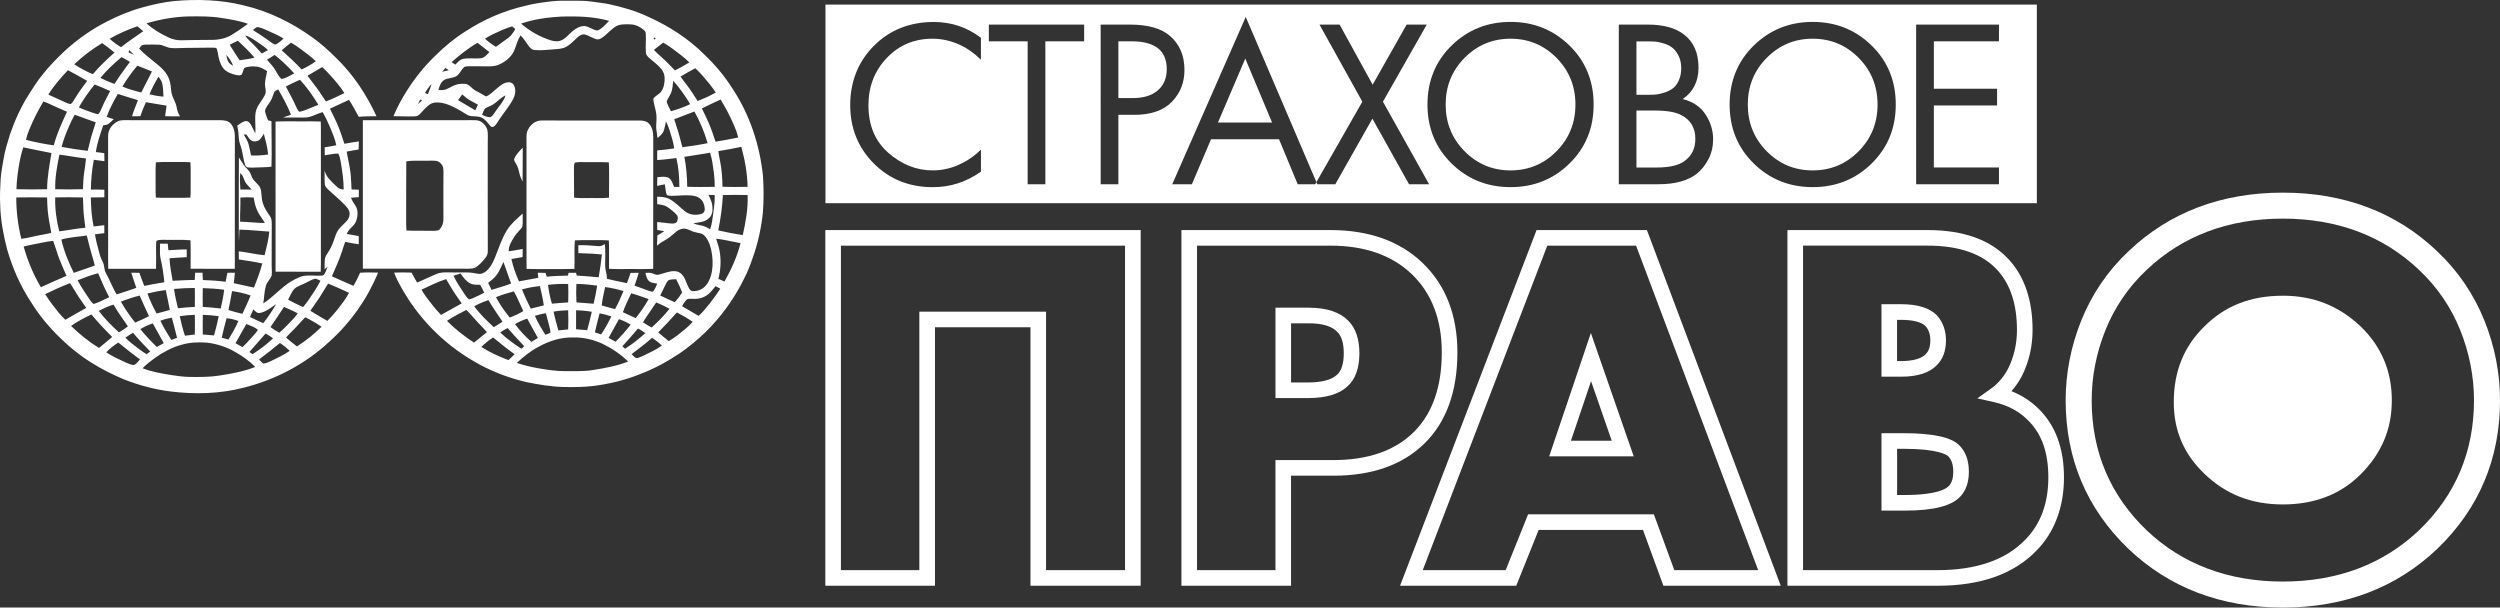
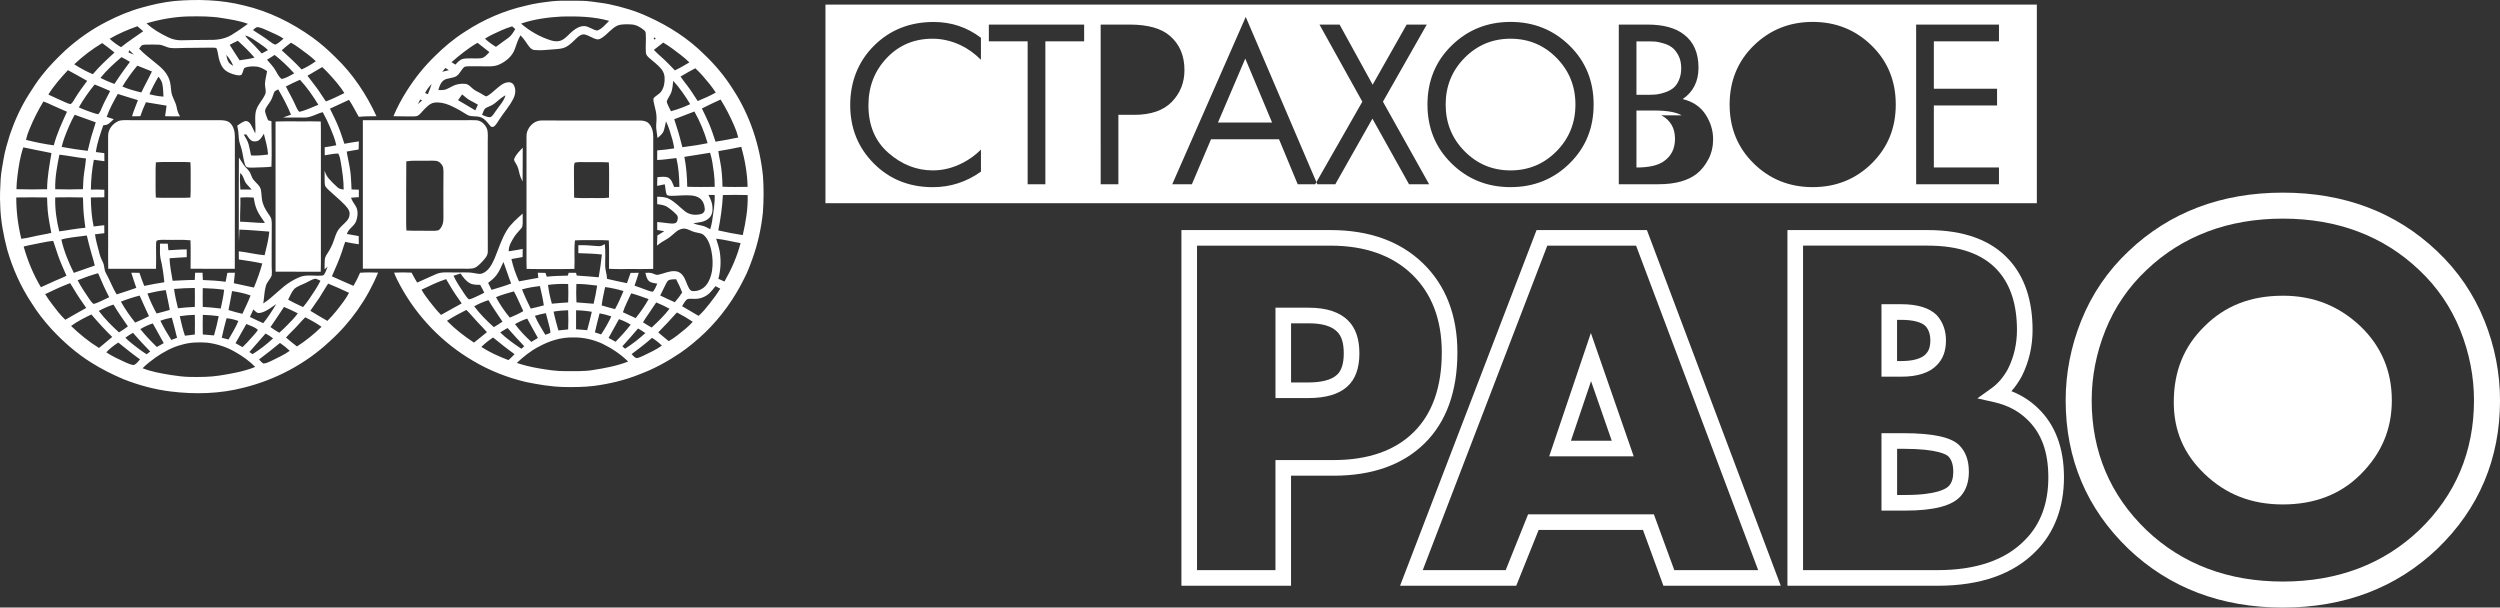
<svg xmlns="http://www.w3.org/2000/svg" id="_Слой_2" data-name="Слой 2" viewBox="0 0 961.01 233.55">
  <rect x="0" y="0" width="961.01" height="233.55" fill="#333333" stroke="none" />
  <defs>
    <style> .cls-1 { fill: #fff; } </style>
  </defs>
  <g id="_Слой_1-2" data-name="Слой 1">
    <g>
      <path class="cls-1" d="M67.04,.39c8.9-.77,17.97-.5,26.66,1.69,9.57,2.22,18.55,6.65,26.5,12.38,3.16,2.29,6.09,4.89,8.84,7.64,6.67,6.39,11.82,14.22,15.68,22.57-2.27,.06-4.55-.02-6.8,.24-1.28-2.17-2.34-4.46-3.77-6.53-2.46,1.08-4.85,2.33-7.32,3.39,1.1,2.3,2.3,4.56,3.25,6.93,.88,2.15,1.57,4.37,2.3,6.57,1.85-.33,3.7-.67,5.57-.92-.01,1.04-.04,2.08-.09,3.11-1.53,.24-3.06,.52-4.59,.8,.41,2.55,1.07,5.05,1.4,7.62,.32,2.3,.32,4.63,.47,6.95,.93,0,1.86,.07,2.8,.09,0,.96,0,1.91,0,2.87-1.01,.04-2.01,.13-3.02,.21,.41,1.08,1.03,2.07,1.68,3.02,1.19,1.71,.97,4.01,.33,5.89-.67,2.04-3,2.94-3.58,5.03,1.51,.3,3.03,.56,4.55,.81,.01,1.05,.02,2.1,.02,3.15-1.76-.23-3.49-.57-5.23-.93-.44,1.2-.82,2.41-1.2,3.62-1.07,3.3-2.54,6.44-3.91,9.62,2.76,1.25,5.52,2.49,8.3,3.67,.96-1.61,1.78-3.3,2.53-5.03,2.31-.17,4.62-.16,6.93-.05-4.12,10.05-10.53,19.17-18.61,26.42-9.2,8.62-20.69,14.71-32.9,17.76-9.22,2.42-18.92,2.67-28.34,1.49-6.19-.77-12.24-2.43-18.04-4.71-4.28-1.83-8.47-3.91-12.41-6.41-5.64-3.52-10.66-7.94-15.18-12.79-2.89-3.16-5.54-6.55-7.79-10.19-4.14-6.26-7.22-13.19-9.3-20.4C1.31,90.39,.23,84.66,.08,78.86c-.18-3.33-.02-6.67,.17-10,.17-2.57,.67-5.11,1.1-7.65,.53-3.2,1.48-6.3,2.43-9.39,1.86-5.44,4.25-10.72,7.34-15.58,1.6-2.5,3.18-5.01,5.04-7.32,2.7-3.46,5.79-6.58,8.98-9.58,4.82-4.37,10.2-8.15,16.02-11.09,4.32-2.21,8.82-4.1,13.52-5.37,4.05-1.14,8.18-2.06,12.37-2.49h0Zm-10.73,8.56c2.42,2.29,5.36,3.96,8.35,5.39,1.54,.76,3.25,1.17,4.97,1.14,3.73-.04,7.46-.19,11.19-.15,3.17,.07,6.49-.57,9.08-2.48,1.87-1.12,3.62-2.41,5.39-3.68-3.28-1.24-6.77-1.71-10.21-2.28-4.03-.66-8.13-.62-12.2-.59-5.61,.1-11.18,1.09-16.56,2.66h0Zm-14.17,5.95c1.35,1.23,2.82,2.32,4.4,3.23,2.72-2.21,5.68-4.08,8.51-6.12-.73-.65-1.48-1.29-2.23-1.92-3.68,1.31-7.31,2.85-10.68,4.82h0Zm55.08-3.35c2.12,1.39,4.31,2.69,6.32,4.24,.72,.51,1.41,1.12,2.28,1.37,1.24-.49,2.18-1.48,3.18-2.32-1.85-1.25-3.94-2.06-5.95-2.99-1.21-.53-2.41-1.14-3.71-1.39-.88-.24-1.48,.63-2.1,1.09h0Zm-2.98,2.1c1,1.6,2.56,2.7,3.81,4.09,.86,.93,1.71,1.89,2.57,2.82,.81-.42,1.61-.86,2.41-1.3-1.02-.98-2.15-1.83-3.33-2.6-1.76-1.11-3.38-2.55-5.46-3.02h0Zm-5.94,3.59c1.2,2.02,2.55,3.95,3.81,5.93,1.91-.31,3.85-.51,5.73-1.02-1.98-2.3-4.16-4.44-6.42-6.48-1.06,.49-2.1,1-3.12,1.57h0Zm23.54-.83c-1.22,.92-2.42,1.88-3.54,2.92,2.63,2.37,5.23,4.78,7.65,7.37,1.91-.88,3.77-1.9,5.45-3.18-2.01-1.95-4.33-3.54-6.57-5.21-.95-.71-1.96-1.33-2.99-1.91h0ZM28.53,24.71c2.28,1.46,4.66,2.79,7.17,3.81,2.52-3.03,5.42-5.68,8.32-8.33-1.54-1.26-3.13-2.46-4.74-3.63-3.85,2.32-7.48,5.06-10.74,8.15h0Zm25.97-7.28c-.39,.38-.7,.84-1.02,1.28,2.01,2.14,4.4,3.87,6.64,5.75,2.03,1.6,3.99,3.48,4.9,5.97,.61,1.53,.61,3.19,.83,4.8,.27,2.15,1.71,3.92,2.07,6.05,.21,1.22,.6,2.41,1.29,3.45-1.91,0-3.82,.02-5.74-.07,.19-1.35,.39-2.7,.56-4.05-2.64-.44-5.29-.88-7.93-1.31-.84,1.74-1.53,3.55-2.16,5.37-1.06,.03-2.13,.04-3.19,.03,.61-2.12,1.53-4.13,2.27-6.2-2.6-.73-5.16-1.61-7.74-2.39-1.61,2.85-3.2,5.74-4.28,8.83,.9,.29,1.81,.58,2.72,.87-.67,.62-1.3,1.29-2.04,1.82-.58,.41-1.32,.43-1.99,.55-1.13,3.36-2.37,6.73-2.84,10.27,1.08,.14,2.17,.28,3.25,.42,0,1.03,.01,2.06,.03,3.1-1.35-.21-2.7-.39-4.06-.55-.73,3.78-1.08,7.62-1.14,11.46,1.73-.04,3.46-.02,5.18,.06,0,.97,0,1.93,0,2.9-1.73,0-3.47,.02-5.2,.06,.06,3.74,.3,7.49,1.08,11.16,1.36-.17,2.73-.33,4.09-.49,0,1.02,.02,2.04,.02,3.07-1.2,.13-2.4,.27-3.59,.43,.37,2.62,1.15,5.15,1.81,7.69,.28,1.1,.78,2.13,1.27,3.16,.62,1.25,.39,2.75,1.08,3.97,1.53,2.69,2.53,5.65,4.19,8.28,2.53-.77,5.04-1.64,7.54-2.51-.62-1.95-1.37-3.86-1.93-5.83,1.05,0,2.09,.02,3.13,.05,.56,1.7,1.18,3.38,1.86,5.03,2.57-.5,5.13-1.05,7.72-1.41-.32-3.09-.73-6.19-1.49-9.21-.38-1.85-.09-3.74-.2-5.61,1,0,2,0,3,0,.07,.84,.15,1.68,.23,2.52,2.35-.11,4.7-.33,7.06-.32,0,1,0,1.99,0,2.98-2.2,.14-4.41,.22-6.61,.42,.11,2.92,.69,5.79,1.19,8.66,2.84-.11,5.67-.33,8.51-.32,.02-.93,.1-1.86,.13-2.78,.95,0,1.9,0,2.85,0,.03,.93,.11,1.86,.13,2.8,2.93,.12,5.85,.28,8.75,.68,.24-1.15,.46-2.31,.68-3.46,.96-.01,1.93-.01,2.89-.02-.13,1.34-.28,2.69-.42,4.03,2.58,.52,5.14,1.15,7.73,1.67,1.24-3.02,2.37-6.1,3.21-9.25-2.97-.69-6-1.08-9.01-1.55,0-1.04-.01-2.09-.02-3.13,3.33,.37,6.59,1.21,9.92,1.5,.74-3,1.52-6,1.82-9.08-3.83-.27-7.66-.66-11.5-.76-.04,1.5-.09,3-.16,4.51-.14-3.46-.04-6.91-.07-10.37,.03-7.29-.06-14.59,.04-21.88,.63,.94,1.19,1.92,1.85,2.85,.56,.8,1.3,1.45,1.91,2.2,.91,1.07,1.01,2.6,1.95,3.65,.96,1.17,2.35,2.12,2.72,3.67,.36,1.71,.2,3.52,.77,5.2,.53,1.83,1.65,3.39,2.71,4.95,.67,.92,.73,2.08,.72,3.18-.06,5.11-.01,10.22-.04,15.33-.04,1.46,.2,2.93,0,4.37-.54,1.44-1.84,2.49-2.24,4.01-.61,2.18-.61,4.48-.99,6.7,3.86-2.44,6.77-6.12,10.7-8.46,1.86-1.08,3.84-2.17,6.04-2.25,1.78-.11,3.56,.12,5.33,.04,.46-.06,1.07,.02,1.33-.47,.62-.91,.95-1.98,1.33-3-.39,.34-.77,.69-1.15,1.04,.01-1.25-.05-2.51,.07-3.76,.08-1.12,.8-2.02,1.36-2.94,.88-1.35,1.57-2.83,2.09-4.35,.51-1.42,.89-2.92,1.77-4.16,.95-1.38,2.38-2.34,3.43-3.64,.74-.91,1.09-2.17,.8-3.33-.29-.98-.98-1.75-1.65-2.49-2.07-2.17-4.42-4.03-6.58-6.1-.53-.54-1.15-1.12-1.21-1.92-.16-1.75,0-3.51-.13-5.25,.43,1.15,.94,2.29,1.79,3.2,1.03,1.13,2.1,2.22,3.25,3.23,.63,.6,1.52,.7,2.34,.85,.02-3.46-.51-6.9-1.07-10.3-.24-1.21-.36-2.51-1.03-3.57-1.75,0-3.45,.45-5.18,.68,0-1.03-.01-2.06-.01-3.09,1.49-.2,2.98-.45,4.45-.77-.46-2.38-1.46-4.59-2.35-6.82-.83-2.02-1.81-3.99-2.86-5.9-2.45,.62-4.66,2.19-7.26,2.08-2.67-.02-5.34-.03-8.01-.03,1.03-.36,2.06-.72,3.08-1.08-1.36-3.38-3.09-6.59-4.92-9.73-.48,.26-1,.47-1.41,.85-.44,.82-.62,1.75-1,2.6-.58,1.39-1.65,2.5-2.35,3.82-.23,.42-.37,.9-.26,1.38,.23,1.13,.72,2.17,1.13,3.24,.43,.12,.86,.23,1.29,.35-.02,5.83,.21,11.66,0,17.49-2.24,.25-4.5,.23-6.74,.33-.84,.02-1.69,.08-2.51-.12-.62-.14-.82-.82-1.01-1.34-.56-1.84-.72-3.76-1.22-5.61-.34-1.37-.97-2.67-1.05-4.1-.09-1.66-.24-3.31-.63-4.93,.95-.64,1.86-1.41,2.99-1.74,.89-.22,1.71,.43,2.15,1.15,.7,1.13,1.16,2.38,1.8,3.54,.27-2.75-.32-5.54,.18-8.27,.51-2.57,2.61-4.38,3.62-6.73,.56-1.27-.1-2.63-.07-3.94,.04-1.69,.57-3.32,.81-4.99-1.28-.84-2.67-1.63-4.23-1.76-1.51-.12-3.14-.09-4.53,.58-.45,.82-.54,1.81-1.08,2.59-.61,.37-1.37,.2-2.04,.09-1.85-.42-3.78-1.12-5-2.66-1.18-1.54-1.66-3.48-1.97-5.36-.16-.81-.26-1.67-.69-2.4-.86-.14-1.73-.11-2.59-.1-4.03,.1-8.06,.02-12.08,.18-.99,.03-1.98,.06-2.95-.07-1.53-.2-2.85-1.17-4.4-1.25-1.48-.09-2.96-.03-4.44-.04-.72,.03-1.49-.02-2.17,.29h0Zm-4.8,1.85c-.1,.29-.21,.57-.31,.86,.69,.3,1.38,.6,2.07,.9-.58-.59-1.17-1.18-1.76-1.75h0Zm37.28,1.79c.19,.94,.34,1.93,.85,2.76,.43,.69,1.17,1.09,1.83,1.51-.62-1.58-1.54-3.03-2.69-4.27h0Zm15.65,1.89c1.09,1.33,2.38,2.52,3.23,4.04,.71,1.17,1.27,2.51,2.4,3.35,1.76-.32,3.29-1.32,4.84-2.14-2.29-2.57-4.82-4.94-7.51-7.09-1,.6-1.99,1.21-2.96,1.84h0Zm-55.93-1c-2.88,2.47-5.72,5.02-8.1,7.99,1.74,.89,3.55,1.64,5.38,2.32,.75-1.11,1.5-2.23,2.24-3.35,1.17-1.76,2.52-3.4,3.73-5.13-1.05-.66-2.14-1.28-3.26-1.83h0Zm.35,11.31c2.34,1.01,4.81,1.68,7.29,2.27,1.28-2.73,2.78-5.35,4.06-8.07-1.87-.74-3.74-1.49-5.62-2.24-2.1,2.53-4.03,5.23-5.74,8.04h0Zm71.14-4.16c1.12,1.53,2.32,3,3.45,4.52,1.3,1.73,2.37,3.61,3.64,5.36,2.45-.89,4.76-2.08,7.1-3.21-1.65-2.67-3.75-5.01-5.85-7.32-.85-.93-1.74-1.82-2.66-2.68-1.9,1.1-3.8,2.19-5.68,3.33h0Zm-92.08-2.14c-2.73,2.93-5.41,5.96-7.52,9.38,1.98,.95,4.01,1.82,6,2.75,.84,.37,1.68,.77,2.58,.93,.76-.58,1.19-1.46,1.69-2.26,1.38-2.34,3.06-4.49,4.65-6.69-2.45-1.41-4.91-2.78-7.4-4.11h0Zm34.81,2.51c-1.33,2.15-2.46,4.42-3.47,6.73,1.76,.5,3.56,.8,5.39,.93-.1-1.66-.09-3.33-.45-4.96-.21-1.03-.85-1.89-1.46-2.7h0Zm48.97,3.75c1.19,2.43,2.62,4.75,3.69,7.24,.41,.87,.76,1.81,1.46,2.51,2.56-.54,4.91-1.77,7.34-2.71-2.08-3.39-4.35-6.7-7.07-9.61-1.83,.81-3.64,1.66-5.42,2.58h0ZM30.29,41.26c1.66,.8,3.41,1.39,5.15,2.01,.77,.26,1.54,.53,2.35,.62,.68-.72,1.01-1.69,1.41-2.57,.9-2.18,2.1-4.22,3.15-6.33-1.98-.86-3.95-1.74-5.96-2.51-2.27,2.75-4.32,5.7-6.09,8.79h0Zm-13.59-2.26c-2.08,3.42-3.89,7.01-5.4,10.72-.58,1.3-1.01,2.66-1.31,4.05,3.52,.89,7.08,1.61,10.68,2.1,1.18-4.5,3.16-8.71,5.08-12.92-1.91-.88-3.89-1.63-5.78-2.55-1.07-.52-2.16-.99-3.28-1.4h0Zm12.01,5.11c-.83,1.48-1.58,3.01-2.24,4.57-1.07,2.54-2.16,5.09-2.76,7.79,3.32,.61,6.65,1.13,10,1.52,.34-1.27,.65-2.56,.95-3.84,.58-2.42,1.48-4.74,2.14-7.13-2.7-.97-5.4-1.92-8.1-2.91h0Zm70.63,9.93c-.8,.39-1.81,.45-2.62,.07-.9-.61-1.43-1.6-2.05-2.46-.24,.02-.72,.07-.95,.09,.7,1.23,1.51,2.42,1.87,3.8,.37,1.39,.6,2.81,.91,4.21,2.19,.14,4.38-.06,6.55-.36-.17-2.72-.98-5.33-1.62-7.97-.62,.92-1.12,2.01-2.09,2.62h0Zm-90.38,2.6c-1.21,3.53-1.78,7.24-2.25,10.93-.23,1.71-.34,3.43-.39,5.16,3.93,.12,7.86,.1,11.79,.01,.02-4.69,.92-9.3,1.67-13.91-3.62-.65-7.21-1.49-10.82-2.19h0Zm13.87,2.81c-.87,4.37-1.74,8.81-1.6,13.29,3.55,.08,7.11,.11,10.66-.01,.09-2.12,.14-4.24,.46-6.35,.28-1.81,.54-3.62,.72-5.45-3.43-.38-6.82-1.08-10.24-1.48h0Zm69.52,7.06c-.22,2.11-.08,4.24,.05,6.35,1.45,0,2.9,0,4.35,0-.65-.7-1.33-1.38-1.94-2.11-1.13-1.24-1.08-3.18-2.46-4.24h0ZM6.25,75.89c0,5.36,.65,10.72,1.95,15.92,1.46-.19,2.89-.47,4.32-.81,2.38-.6,4.82-.89,7.2-1.48-.53-2.82-1.1-5.64-1.37-8.49-.16-1.71-.19-3.42-.25-5.13-3.95-.06-7.9-.06-11.85,0h0Zm14.98,0c-.14,4.4,.47,8.79,1.55,13.05,3.35-.42,6.65-1.13,10.03-1.38-.24-2.4-.67-4.79-.76-7.21-.06-1.48-.09-2.97-.16-4.45-3.55-.1-7.11-.07-10.66-.02h0Zm71.17,.04c.11,3.1-.18,6.2-.1,9.29,3.18,.07,6.35,.49,9.54,.49-1.06-1.74-2.4-3.33-3.16-5.24-.61-1.45-.91-3-1.17-4.53-1.7-.14-3.41-.13-5.11-.01h0ZM23.58,92.08c1.01,4.46,2.76,8.73,4.79,12.81,2.69-.93,5.37-1.87,8.06-2.81-.32-1.41-.72-2.8-1.15-4.19-.74-2.43-1.3-4.91-1.91-7.37-3.26,.51-6.6,.65-9.79,1.56h0Zm-7.29,1.17c-2.4,.53-4.82,.91-7.2,1.51,1.54,5.46,3.72,10.77,6.63,15.65,1.3-.55,2.59-1.14,3.86-1.75,1.96-.95,4.02-1.67,5.97-2.66-1.07-2.52-2.24-5-3.15-7.58-.7-1.93-1.25-3.91-1.96-5.84-1.39,.16-2.78,.37-4.15,.67h0Zm13.55,14.48c1.31,2.54,2.94,4.89,4.52,7.26,.49,.68,.95,1.43,1.69,1.86,2.07-.62,3.96-1.73,5.93-2.61-1.56-3.01-2.97-6.09-4.26-9.22-2.68,.74-5.31,1.67-7.89,2.71h0Zm87.88,.92c-1.55,.8-3.32,1.26-4.63,2.45-1.05,1.17-1.58,2.7-2.32,4.08,1.85,1.07,3.79,1.95,5.73,2.86,.8-.96,1.58-1.95,2.29-2.99,1.56-2.32,3.16-4.62,4.4-7.13-.66-.31-1.31-.68-2.03-.79-1.25,.23-2.3,1.02-3.44,1.52h0Zm-100.35,4.43c.85,1.4,1.8,2.74,2.79,4.04,1.55,2.01,3.07,4.07,4.95,5.8,2.65-1.58,5.37-3.02,8.04-4.56-.84-1.25-1.71-2.47-2.56-3.71-1.29-1.89-2.39-3.89-3.63-5.82-3.26,1.25-6.45,2.7-9.59,4.23h0Zm105.33,1.47c-1.09,1.67-2.32,3.25-3.4,4.92,2.17,1.32,4.33,2.64,6.55,3.88,2.28-2.28,4.3-4.81,6.2-7.41,.79-1.07,1.48-2.2,2.12-3.37-2.65-1.24-5.31-2.46-8.02-3.55-1.23,1.79-2.24,3.72-3.44,5.53h0Zm-55.79-3.49c.32,2.51,.89,4.97,1.5,7.43,2.15-.26,4.32-.41,6.48-.51,.04-2.43,.04-4.85,0-7.28-2.66,0-5.32,.14-7.97,.37h0Zm11.03-.32c-.05,2.41-.04,4.82,0,7.23,2.31,.11,4.61,.37,6.91,.63,.49-2.4,1.08-4.78,1.31-7.22-2.72-.37-5.46-.55-8.21-.63h0Zm-21.26,2.09c.94,2.66,2.18,5.2,3.51,7.68,1.7-.42,3.4-.88,5.08-1.38-.51-2.54-.97-5.08-1.55-7.61-2.38,.24-4.72,.76-7.05,1.3h0Zm32.53-.93c-.4,2.44-.93,4.85-1.38,7.28,1.76,.55,3.54,1.05,5.34,1.46,1.08-2.34,2.24-4.65,3.15-7.06-2.3-.83-4.7-1.33-7.11-1.68h0Zm-42.73,4.06c1.58,2.83,3.45,5.51,5.49,8.04,1.79-.76,3.56-1.58,5.3-2.46-1.2-2.64-2.44-5.26-3.59-7.92-2.45,.61-4.85,1.41-7.2,2.34h0Zm54.14,4.18c-.53,.13-1.11,.28-1.65,.11-.6-.32-1.08-.83-1.57-1.29-.46,.95-.91,1.9-1.33,2.87,1.69,.85,3.4,1.63,5.12,2.4,1.86-2.31,3.48-4.8,4.99-7.34-1.77,1.2-3.47,2.62-5.56,3.24h0Zm-62.65-.62c2.29,3,4.95,5.72,7.77,8.24,1.18-.7,2.34-1.46,3.43-2.3-1.91-2.75-3.84-5.5-5.55-8.38-1.96,.6-3.84,1.47-5.64,2.44h0Zm71.19-1.53c-1.68,2.61-3.43,5.18-5.19,7.74,1.08,.8,2.21,1.51,3.38,2.17,1.73-1.45,3.26-3.12,4.84-4.73,.83-.85,1.58-1.77,2.29-2.72-1.74-.9-3.51-1.73-5.32-2.47h0Zm-81.83,7.32c3.29,3.16,6.84,6.07,10.73,8.45,1.67-1.44,3.39-2.82,5.08-4.23-2.81-2.75-5.46-5.66-8.01-8.65-2.7,1.29-5.39,2.65-7.81,4.42h0Zm41.78-3.77c.54,2.53,1.15,5.06,1.98,7.51,1.27-.15,2.53-.31,3.8-.46,.06-2.52,.06-5.05,0-7.57-1.93,.06-3.86,.22-5.77,.52h0Zm8.85-.51c-.06,2.51-.05,5.03-.01,7.54,1.44,.14,2.88,.27,4.32,.37,.7-2.45,1.31-4.91,1.81-7.41-2.03-.28-4.07-.44-6.12-.5h0Zm-16.31,2.27c1.25,2.54,2.67,4.99,4.2,7.38,.74-.28,1.47-.55,2.21-.83-.61-2.6-1.31-5.16-2.01-7.74-1.5,.26-2.98,.65-4.4,1.19h0Zm53.19,1.34c-1.55,1.78-3.34,3.34-4.9,5.11,1.37,1.19,2.78,2.33,4.22,3.43,3.39-2.18,6.56-4.73,9.44-7.56-1.98-1.4-4.1-2.57-6.26-3.65-.86,.86-1.7,1.75-2.5,2.67h0Zm-27.75-2.3c-.65,2.49-1.33,4.97-1.85,7.49,.86,.23,1.73,.47,2.6,.68,1.32-2.34,2.78-4.62,3.8-7.12-1.46-.54-2.98-.93-4.54-1.05h0Zm-33.15,4.17c1.95,2.43,4.11,4.7,6.35,6.87,.9-.47,1.78-.97,2.66-1.48-1.4-2.53-2.8-5.06-4.22-7.58-1.67,.55-3.28,1.28-4.78,2.19h0Zm40.76-1.96c-1.41,2.45-2.76,4.93-4.17,7.37,.89,.53,1.79,1.03,2.7,1.52,1.12-1.06,2.18-2.19,3.2-3.36,.92-1.07,1.95-2.06,2.71-3.26-1.21-1.19-2.94-1.57-4.44-2.28h0Zm-46.51,5.26c.78,.78,1.59,1.54,2.47,2.22,1.86,1.44,3.7,2.92,5.71,4.15,.47-.34,.92-.7,1.38-1.06-1.38-1.52-2.88-2.93-4.22-4.49-.79-.91-1.6-1.81-2.42-2.7-1,.57-1.98,1.18-2.9,1.87h0Zm47.68,5.51c.41,.27,.82,.55,1.22,.82,2.8-1.78,5.47-3.79,7.88-6.08-.9-.7-1.87-1.32-2.88-1.86-2.03,2.41-4.17,4.72-6.22,7.11h0Zm-25.91-2.83c-3.67,.91-7.01,2.77-10.11,4.89-1.75,1.3-3.52,2.59-5.04,4.17,3.48,1.37,7.19,2,10.87,2.6,2.48,.39,4.98,.71,7.5,.75,3.7,.04,7.42,.05,11.09-.52,4.69-.73,9.43-1.56,13.85-3.33-2.26-2.31-4.93-4.18-7.74-5.77-3.29-1.92-6.99-3.1-10.77-3.56-3.23-.24-6.53-.15-9.66,.77h0Zm-29.11,2.94c2.29,1.53,4.8,2.67,7.29,3.82,1.05,.43,2.09,.97,3.23,1.08,1.08-.34,1.71-1.4,2.46-2.18-2.88-2.04-5.6-4.27-8.35-6.47-1.69,1.06-3.26,2.3-4.63,3.75h0Zm58.73,2.74c.52,.56,1,1.18,1.67,1.58,1.05-.04,2.01-.55,2.96-.98,2.44-1.21,4.95-2.32,7.18-3.91-1.16-1.12-2.43-2.12-3.76-3.03-2.65,2.16-5.3,4.32-8.05,6.34h0ZM212.65,.45c2.2-.22,4.42-.17,6.63-.17,2.72,.01,5.46-.07,8.17,.33,2.14,.33,4.31,.52,6.44,.95,5.27,1.11,10.48,2.61,15.36,4.92,7.91,3.56,15.33,8.32,21.48,14.46,4.16,3.94,7.86,8.38,10.92,13.22,6.6,10.01,10.45,21.71,11.65,33.61,.31,4.62,.3,9.26-.04,13.87-.61,5.97-1.9,11.87-3.92,17.52-.97,2.75-2,5.5-3.37,8.09-3.75,7.6-8.78,14.58-14.85,20.5-3.04,2.88-6.24,5.61-9.71,7.97-4.84,3.26-9.99,6.08-15.47,8.12-5.69,2.32-11.7,3.73-17.78,4.52-3.83,.45-7.69,.47-11.53,.4-4.86-.12-9.67-.95-14.43-1.91-7.15-1.69-14.07-4.4-20.38-8.17-11.6-6.77-21.29-16.74-27.75-28.51-.98-1.73-1.87-3.51-2.58-5.37,2.24-.12,4.48-.11,6.72,0,.67,1.29,1.4,2.56,2.14,3.82,2.48-1.03,4.88-2.25,7.36-3.28,2.14-.92,4.52-.58,6.79-.61,2.67,.08,5.37-.26,8.01,.3,.89,.16,1.83,.39,2.72,.14,2.52-.88,3.85-3.45,4.86-5.74,1.53-3.64,2.65-7.5,4.74-10.88,1.57-2.54,3.88-4.48,6.09-6.45,0,1.28,.04,2.55,0,3.83-.02,.62-.08,1.28-.49,1.78-.92,1.14-2.02,2.13-2.79,3.39-1.03,1.67-2.16,3.45-2.09,5.5,1.8-.25,3.59-.59,5.38-.91-.01,1.04-.03,2.08-.04,3.12-1.43,.27-2.87,.52-4.3,.76,.65,2.95,1.67,5.83,2.91,8.58,2.47-.45,4.95-.9,7.43-1.36-.07-.66-.13-1.31-.2-1.96,.98,.03,1.96,.04,2.94,.07,.17,.49,.34,.97,.52,1.46,2.69-.33,5.39-.31,8.1-.42,.1-.36,.19-.72,.3-1.07,.94,0,1.89,0,2.84,0,.09,.35,.19,.7,.29,1.06,2.82,.12,5.61,.44,8.42,.66,.51-2.91,.92-5.83,1.23-8.77-3.01-.34-6.03-.39-9.05-.51,0-1.02,0-2.04,0-3.06,2.54-.06,5.08,.13,7.61,.36,.94,.15,1.79-.31,2.57-.78,.32,2.76,.11,5.54,.13,8.31,0,1.71,.71,3.32,.71,5.04,2.55,.58,5.09,1.18,7.66,1.67,.48-1.31,.96-2.62,1.41-3.95,1.04-.03,2.09-.04,3.13-.04-.47,1.67-1.06,3.3-1.62,4.94,1.61,.59,3.24,1.14,4.85,1.77,.71,.26,1.45,.55,2.22,.55,.79-.88,1.2-2.02,1.67-3.09-1.05-.22-2.24-.23-3.12-.93-.94-.81-1.15-2.09-1.44-3.23,.84,0,1.72-.12,2.53,.16,.79,.21,1.55,.77,2.41,.58,2.11-.43,4.11-1.48,6.31-1.38,1.13,0,2.22,.55,2.94,1.42,1.26,1.48,1.61,3.46,2.55,5.12,.29,.5,.69,1.05,1.32,1.11,2.02,.21,4.09-.74,5.34-2.32,1.23-1.55,1.87-3.49,2.21-5.42,.39-2.6,.27-5.27-.27-7.84-.39-1.77-.93-3.57-2.05-5.02-.52-.65-1.12-1.31-1.95-1.53-1.05-.31-2.16-.39-3.18-.79-.93-.34-1.81-.88-2.8-1.05-1.23-.17-2.47,.3-3.43,1.07-1.26,1-2.37,2.18-3.78,2.98-1.29,.73-2.56,1.49-3.69,2.46,.04-1.3,.06-2.6,.13-3.9,.9-.52,1.79-1.07,2.66-1.65-.9-.17-1.8-.34-2.71-.47-.01-1.02-.02-2.04-.01-3.05,1.86,.11,3.69,.46,5.54,.58,.69,.01,1.58,.01,2.01-.65,.42-.83,.65-2.01-.09-2.74-1.04-1.14-2.27-2.11-3.54-2.97-1.15-.78-2.57-.91-3.91-1.09-.02-.96-.02-1.91-.02-2.87,1.52,.06,3.12,.08,4.51,.79,2.33,1.17,4.09,3.16,6.11,4.77,1.66,1.36,3.97,1.66,6.01,1.15,1.08-.16,1.85-1.13,1.65-2.23-.07-1.45-.7-2.93-1.86-3.84-.94-.73-2.15-1.01-3.31-1.12-2.52-.21-5.05,.13-7.57,.15-.63-.03-1.34,0-1.86-.42-.51-1.28-.45-2.69-.76-4.02-.98,.19-1.96,.39-2.93,.61,.01-1.12,.04-2.23,.08-3.35,1.42-.08,2.95-.42,4.28,.22,1.25,.75,1.63,2.27,2.16,3.52,.67,0,1.35,.01,2.03,.02-.02-3.72-.29-7.48-1.15-11.11-2.46,.24-4.9,.69-7.38,.75,0-1.23,0-2.46,.01-3.69,2.19-.15,4.37-.45,6.54-.78-.18-1.16-.4-2.31-.72-3.44-.7-2.35-1.34-4.74-2.44-6.94-.3,1.21-.47,2.45-.88,3.63-.43,1.18-1.45,1.98-2.38,2.77-.15-1.13-.33-2.25-.46-3.38-.19-1.46,.12-2.92,.08-4.37,0-1.66-.4-3.29-.82-4.88-.2-.85-.46-1.74-.34-2.62,.83-1.05,2.19-1.55,2.97-2.65,1.04-1.48,1.35-3.36,1.3-5.15-.02-1.25-.45-2.47-1.24-3.44-1.37-1.69-3.17-2.95-4.78-4.38-.57-.51-1.15-1.13-1.18-1.95-.21-2.44,.14-4.89-.06-7.33-.02-.49-.2-.96-.6-1.26-1.42-1.21-3.15-2.19-5.06-2.26-1.73-.06-3.54-.17-5.18,.43-2.32,1.07-3.81,3.29-5.92,4.67-.61,.39-1.32,.82-2.07,.62-1.62-.37-2.98-1.47-4.6-1.84-1.09-.24-2.07,.46-2.85,1.13-1.39,1.27-2.64,2.74-4.34,3.62-1.46,.81-3.16,.81-4.77,.95-2.45,.17-4.92,.52-7.37,.26-1.11-.08-1.86-1.01-2.46-1.85-.89-1.32-1.78-2.65-2.92-3.79-1.02,1.66-1.54,3.53-2.21,5.34-.93,2.57-3.12,4.47-5.51,5.66-1.24,.64-2.62,.92-4.01,.92-2.57,.02-5.13-.04-7.7-.04-.72,.03-1.48-.01-2.16,.27-1.23,1.04-1.74,2.75-3.16,3.6-1.4,.76-3.11,.62-4.52,1.36-1.37,.84-1.91,2.47-2.31,3.94,1-.02,2.05,.08,3.01-.3,.88-.34,1.68-.86,2.53-1.27,1.49-.74,3.21-1,4.86-.82,1.23,.13,2.01,1.18,2.9,1.9,.93,.82,2.13,1.22,3.18,1.86,.63,.35,1.21,.8,1.89,1.06,1.46-.56,2.54-1.78,3.74-2.75,1.34-1.11,2.71-2.44,4.52-2.67,.88-.14,1.88,.17,2.33,.99,.95,1.58,.69,3.6-.09,5.19-1.46,3.01-3.78,5.47-5.55,8.28-.56,.82-1.03,1.73-1.78,2.4-.43,.39-1.21,.44-1.55-.08-.94-1.04-1.72-2.29-2.97-2.99-1.35-.87-3.02-.6-4.52-.82-.9-.1-1.67-.61-2.41-1.07-1.83-1.18-3.75-2.22-5.75-3.09-1.86-.78-3.92-1.28-5.94-.99-1.67,.29-2.87,1.61-4,2.76-.78,.78-1.42,1.76-2.39,2.31-.8,.27-1.66,.21-2.5,.22-2.26-.04-4.51,0-6.77-.09,1.39-3.36,3.13-6.56,5.06-9.64,3.07-4.85,6.65-9.38,10.78-13.37,3.56-3.56,7.45-6.81,11.71-9.5,7.09-4.65,14.99-8.09,23.27-9.95,3.46-.93,7.02-1.36,10.58-1.76h0Zm-12.33,8.64c3.31,2.86,7.19,5.08,11.36,6.4,1.44,.48,3.1,.6,4.48-.16,1.54-.85,2.62-2.28,3.97-3.38,1.25-1.05,2.78-1.94,4.46-1.93,1.81,.09,3.21,1.49,4.98,1.72,1.91-.65,3.17-2.37,4.58-3.72-5.87-1.67-12.05-1.8-18.12-1.67-5.32,.29-10.66,.98-15.72,2.72h0Zm-7.99,2.76c-2.01,.91-4.06,1.8-5.91,3.02,1.3,1.19,2.71,2.25,4.23,3.14,1.54-1.18,3.13-2.28,4.7-3.42,1.22-.86,1.98-2.17,2.72-3.42-.4-.36-.8-.7-1.21-1.04-1.54,.49-3.07,1.04-4.54,1.71h0Zm59.11,2.68c-.37,.24,.06,.83,.4,.55,.37-.24-.06-.83-.4-.55h0Zm-77.87,9.36c.49,.32,.98,.63,1.47,.95,.88-.87,1.71-1.97,3-2.21,2.23-.44,4.52,0,6.77-.23,1.44-.16,2.37-1.41,3.32-2.37-1.52-1.2-3.06-2.37-4.58-3.58-3.6,2.08-6.85,4.73-9.98,7.44h0Zm77.78-4.7c.9,.94,1.85,1.82,2.83,2.68,1.85,1.62,3.53,3.42,5.25,5.18,1.92-.9,3.74-1.98,5.56-3.06-1.04-1.02-2.14-1.98-3.3-2.87-2.18-1.68-4.36-3.37-6.75-4.75-1.22,.92-2.42,1.86-3.6,2.82h0Zm-81.34,8.4c.83-.2,1.66-.4,2.5-.61-.42-.29-.85-.58-1.27-.87-.41,.49-.82,.98-1.23,1.47h0Zm91.59,1.85c.8,1.16,1.66,2.27,2.52,3.38,1.48,1.92,2.73,4,4.08,6.02,2.37-.97,4.72-1.99,6.94-3.25-1.42-2.24-3.14-4.25-4.86-6.26-.93-1.09-1.95-2.11-3-3.09-1.93,1-3.82,2.08-5.69,3.2h0Zm-2.81,1.64c-.2,1.69-.25,3.46-1.01,5.02-.41,.9-1.02,1.69-1.39,2.6-.17,.37,0,.76,.12,1.11,.39,1.02,.92,1.97,1.41,2.95,2.53-.7,5.01-1.6,7.39-2.72-1.9-3.17-4.02-6.23-6.51-8.96h0Zm-95.4,4.68c.36,.15,.72,.3,1.08,.45,.53-1.29,1.05-2.59,1.46-3.93-1.02,1.02-1.87,2.2-2.54,3.48h0Zm12.68,2.75c2.24,1.27,4.42,2.61,6.64,3.92,.34-.73,.67-1.47,1-2.2-.94-.57-1.94-1.05-2.9-1.58-1.17-.62-2.14-1.52-3.15-2.36-.55,.73-1.08,1.47-1.59,2.23h0Zm14.26,1.1c-.98,.81-2.18,1.24-3.31,1.77-1.08,.48-1.26,1.8-1.72,2.77,1.04,.41,2.12,.99,3.27,.88,.89-.5,1.35-1.49,1.95-2.28,1.3-2.01,3.15-3.73,3.79-6.12-1.5,.75-2.7,1.94-3.99,2.98h0Zm-28.8-1.36c-.3,.59-.6,1.18-.89,1.77,.54-.47,1.08-.93,1.62-1.41-.18-.09-.54-.27-.72-.36h0Zm108.28,3.44c.9,1.92,1.89,3.79,2.7,5.74,.98,2.29,1.76,4.67,2.54,7.04,2.93-.45,5.84-1.02,8.74-1.62-.38-1.54-.9-3.05-1.56-4.5-1.49-3.48-3.23-6.87-5.23-10.09-2.41,1.12-4.83,2.22-7.18,3.43h0Zm-10.64,4.15c.68,2.31,1.55,4.56,2.12,6.9,.32,1.28,.65,2.57,1.02,3.85,3.25-.41,6.49-.9,9.7-1.56-1.22-4.23-2.92-8.33-5.08-12.17-2.6,.97-5.18,1.98-7.77,2.98h0Zm16.96,12.27c.17,1.3,.42,2.59,.68,3.87,.66,3.22,.85,6.52,.92,9.8,3.21,.15,6.43,.09,9.65,.05-.11-5.21-1.04-10.38-2.43-15.39-2.93,.62-5.87,1.19-8.83,1.66h0Zm-13.05,2.19c.73,3.79,1.04,7.64,1.09,11.49,3.52,.14,7.05,.08,10.57,.04,0-1.8-.08-3.61-.32-5.39-.37-2.59-.64-5.22-1.47-7.72-3.28,.57-6.59,1.02-9.87,1.57h0Zm9.26,14.64c.72,1.42,1.43,2.9,1.53,4.52,.15,1.61-.11,3.46-1.47,4.52-1.61,1.46-3.88,1.51-5.9,1.84,1.06,.48,2.2,.7,3.34,.92,1.14,.23,2.15,.83,3.16,1.38,.31-1.01,.58-2.04,.74-3.09,.48-3.34,1.09-6.69,.99-10.08-.8,0-1.6-.01-2.4-.01h0Zm5.54,.04c-.23,4.57-.89,9.11-1.77,13.59,3.11,.73,6.25,1.31,9.41,1.81,1.15-5.05,2.05-10.2,1.88-15.4-3.17-.09-6.35-.09-9.52,0h0Zm-2.59,16.76c.51,1.68,1.1,3.35,1.39,5.09,.54,3.44,.36,6.98-.53,10.35,.77,.35,1.55,.7,2.34,1.04,2.65-4.65,4.85-9.59,6.19-14.77-3.14-.52-6.22-1.37-9.39-1.7h0Zm-81.76,8.96c-.83,1.73-1.54,3.55-2.71,5.09-.88,1.16-2.04,2.06-3.18,2.95,.41,.91,.85,1.8,1.31,2.68,2.53-.76,5.07-1.5,7.54-2.44-1.07-2.73-1.94-5.54-2.96-8.29h0Zm-19.18,5.3c1.05,2.41,2.59,4.54,4.01,6.73,.56,.82,1.09,1.68,1.85,2.32,.66-.04,1.28-.31,1.88-.57,1.37-.62,2.73-1.26,4.07-1.96-.49-1.03-1.01-2.04-1.58-3.03-1.37-.04-2.85,.04-4.07-.68-1.5-.86-2.51-2.3-3.48-3.68-.9,.27-1.78,.56-2.67,.86h0Zm-12.32,5.36c.87,1.54,1.91,2.98,3,4.38,1.4,1.85,2.88,3.64,4.5,5.31,2.68-1.43,5.27-3,7.95-4.42-.8-1.18-1.63-2.35-2.43-3.52-1.29-1.88-2.39-3.87-3.56-5.82-3.27,1.06-6.37,2.59-9.47,4.07h0Zm94.95-3.63c-.52,.4-.79,1.02-1.09,1.58-.7,1.43-1.39,2.86-2.1,4.28,1.86,.88,3.71,1.76,5.6,2.59,1.05-1.17,1.99-2.43,2.85-3.75-.67-1.75-1.45-3.45-2.33-5.1-.98,.06-2.02-.03-2.92,.4h0Zm-46.32,1.79c.31,2.44,.79,4.86,1.49,7.22,2.08-.19,4.17-.37,6.26-.49,.09-2.36,.09-4.72,0-7.08-2.59-.11-5.19,0-7.76,.35h0Zm10.9-.37c-.09,2.36-.11,4.72,.03,7.08,2.19,.18,4.39,.39,6.59,.53,.57-2.3,1.01-4.62,1.37-6.97-2.65-.36-5.31-.65-7.98-.64h0Zm-20.89,2.09c.98,2.52,2.14,4.97,3.35,7.39,1.69-.38,3.36-.81,5.03-1.25-.37-2.5-.92-4.96-1.5-7.41-2.32,.26-4.63,.61-6.88,1.28h0Zm72.11,1.4c-1.52,1.47-3.65,2.29-5.76,2.24-.93,.04-1.89-.16-2.79,.09-.93,.69-1.44,1.77-2.04,2.72,2.12,1.24,4.25,2.47,6.35,3.73,1.63-1.45,3.01-3.15,4.35-4.86,1.41-1.82,2.8-3.65,3.98-5.62-.62-.31-1.25-.62-1.86-.92-.71,.9-1.4,1.82-2.22,2.62h0Zm-40.17-2.29c-.48,2.34-1.04,4.67-1.33,7.05,1.7,.51,3.41,.99,5.13,1.42,1.27-2.23,2.28-4.59,3.27-6.95-2.32-.68-4.68-1.22-7.08-1.53h0Zm-41.95,3.89c1.5,2.79,3.29,5.43,5.32,7.85,1.77-.73,3.52-1.51,5.18-2.5-1.22-2.52-2.25-5.14-3.61-7.59-2.32,.66-4.66,1.28-6.89,2.23h0Zm51.98-1.49c-1.1,2.41-2.37,4.75-3.19,7.27,1.63,.77,3.26,1.52,4.9,2.26,1.85-2.29,3.55-4.73,4.98-7.31-2.22-.78-4.42-1.61-6.7-2.23h0Zm-60.36,4.99c2.2,2.94,4.81,5.56,7.55,8.01,1.14-.65,2.25-1.35,3.33-2.11-1.82-2.75-3.74-5.42-5.4-8.27-1.9,.62-3.74,1.39-5.48,2.37h0Zm66.88,3.12c-.71,.98-1.38,1.99-1.99,3.03,1.08,.71,2.19,1.38,3.32,2.01,2.44-2.26,4.85-4.58,6.88-7.22-1.65-.93-3.37-1.72-5.12-2.42-1.07,1.51-2.02,3.09-3.08,4.6h0Zm-77.35,2.47c3.12,3.18,6.67,5.92,10.39,8.36,1.7-1.29,3.3-2.7,4.98-4.01-1.11-1.31-2.33-2.51-3.51-3.76-1.5-1.56-2.83-3.28-4.39-4.79-2.55,1.3-5.1,2.61-7.48,4.21h0Zm40.99-3.54c.49,2.44,1.2,4.82,1.84,7.22,1.25-.09,2.51-.23,3.76-.38,.11-2.46,.1-4.91,0-7.37-1.88,.04-3.76,.2-5.61,.53h0Zm8.65-.51c0,2.43,0,4.86-.01,7.29,1.42,.15,2.85,.27,4.28,.35,.63-2.34,1.25-4.7,1.77-7.07-1.99-.35-4.01-.54-6.04-.58h0Zm36.08,3.76c-1.43,1.64-3.05,3.11-4.5,4.73,1.32,1.15,2.68,2.26,4.04,3.36,1.1-.65,2.17-1.34,3.18-2.13,2.11-1.65,4.27-3.28,6.05-5.31-1.96-1.31-3.99-2.51-6.09-3.58-.92,.95-1.81,1.93-2.69,2.93h0Zm-51.92-1.65c1.05,2.58,2.6,4.91,4.01,7.3,.65-.22,1.31-.43,1.93-.74,.06-.87-.19-1.73-.4-2.56-.46-1.66-.88-3.34-1.32-5.01-1.43,.24-2.83,.59-4.22,1.01h0Zm24.88-.95c-.62,2.44-1.28,4.87-1.81,7.33,.8,.26,1.6,.52,2.4,.78,1.47-2.21,2.79-4.52,3.91-6.93-1.47-.51-2.98-.9-4.5-1.18h0Zm-32.52,4.15c1.84,2.49,3.98,4.76,6.29,6.83,.85-.49,1.69-.99,2.52-1.51-1.35-2.49-2.82-4.92-4.12-7.44-1.64,.52-3.2,1.26-4.69,2.12h0Zm39.96-1.9c-1.31,2.42-2.68,4.8-4,7.21,.88,.51,1.78,1,2.7,1.46,2.05-2.08,4.03-4.25,5.81-6.57-1.42-.87-2.93-1.57-4.5-2.11h0Zm-45.65,5.11c2.46,2.38,5.28,4.36,8.11,6.25,.43-.25,.8-.58,1.1-.98-2.18-2.27-4.27-4.63-6.37-6.97-.98,.52-1.92,1.08-2.84,1.69h0Zm52.99-1.54c-1.97,2.32-3.96,4.62-6.03,6.85,.33,.33,.67,.64,1.03,.94,2.78-1.75,5.37-3.8,7.8-6.01-.9-.65-1.84-1.24-2.8-1.78h0Zm-60.25,7.1c3.26,2.1,6.82,3.7,10.44,5.07,.81-.73,1.6-1.49,2.34-2.29-2.84-2.03-5.57-4.2-8.26-6.41-1.62,1.07-3.15,2.27-4.52,3.64h0Zm21.88,0c-3.04,1.62-5.74,3.81-8.25,6.15,2.67,.89,5.41,1.55,8.17,2.03,3.54,.62,7.11,1.17,10.71,1.13,3.36-.04,6.74,.13,10.08-.38,4.69-.74,9.41-1.57,13.85-3.31-2.89-2.85-6.32-5.12-9.97-6.89-3.45-1.55-7.22-2.45-11.01-2.37-4.76-.16-9.45,1.34-13.57,3.65h0Zm43.73-3.49c-2.49,2.24-5.17,4.24-7.84,6.25,.58,.54,1.07,1.3,1.86,1.54,.88-.08,1.68-.49,2.47-.84,2.5-1.21,5.05-2.35,7.31-3.97-1.15-1.13-2.42-2.14-3.8-2.98h0ZM45.54,46.52c1.59-.54,3.3-.28,4.95-.32,11.39,0,22.79,.01,34.19,0,1.33,.03,2.82,.14,3.82,1.12,1.31,1.3,1.76,3.22,1.78,5.02-.03,16.99,0,33.99-.02,50.98-5.67,0-11.34,.05-17-.03,0-3.64,.09-7.28-.04-10.92-3.25-.34-6.52-.06-9.77-.18-1.1,.04-2.32-.17-3.31,.42-.17,.8-.15,1.63-.16,2.45,.04,2.75,.08,5.51-.01,8.26-6.12,.02-12.24,.02-18.36,0-.09-2.65-.03-5.3-.04-7.95,0-14.34,0-28.69-.01-43.03-.09-2.55,1.72-4.85,4-5.82h0Zm14.38,15.86c-.12,1.66-.14,3.33-.11,5,.04,2.85-.08,5.71,.09,8.57,2.75,.17,5.51,.05,8.27,.09,1.68,.02,3.36,0,5.03-.09,.09-1.68,.11-3.36,.09-5.03-.04-2.85,.09-5.71-.09-8.55-2.85-.19-5.71-.06-8.57-.1-1.57-.02-3.14,0-4.71,.13h0Zm79.55-16.17c13.06,0,26.11,0,39.17,0,1.47,0,2.95-.09,4.42,.01,1.94,.1,3.53,1.67,4.18,3.41,.46,1.65,.22,3.38,.25,5.07,0,13.95-.03,27.91,.02,41.86,.11,1.74-1.24,3-2.29,4.18-1.03,1.05-2.15,2.25-3.69,2.46-1.55,.19-3.1,.05-4.65,.07-12.47,0-24.93,0-37.4,0-.03-19.02-.03-38.05,0-57.07h0Zm16.71,15.8c-.1,7.39,0,14.77-.05,22.16-.02,1.48,0,2.96,.09,4.44,3.05,.18,6.1,.02,9.16,.11,1.04-.01,2.11,.09,3.13-.2,.6-.29,.95-.9,1.27-1.46,.88-1.61,.65-3.5,.67-5.25-.02-5.21-.03-10.42,.02-15.62-.03-.93,0-1.96-.55-2.76-.53-.73-1.25-1.46-2.19-1.58-1.36-.16-2.74-.05-4.11-.06-2.48,.05-4.97-.17-7.43,.23h0Zm46.22-9.67c-.04-3.16,2.77-6.15,5.97-6.02,12.58,.04,25.16,.02,37.73,.01,1.13,.04,2.37,.2,3.21,1.04,1.39,1.36,1.81,3.39,1.8,5.27-.04,16.91,0,33.82-.02,50.73-2.95,.1-5.89,.03-8.83,.04-2.72-.01-5.44,.08-8.16-.08-.03-3.64,.12-7.28-.07-10.92-1.58-.1-3.16-.12-4.74-.1-2.76,.04-5.53-.07-8.28,.09-.39,3.64-.02,7.32-.21,10.97-3.06,.11-6.12,.02-9.18,.05-3.06-.02-6.12,.06-9.18-.05-.07-1.98-.06-3.96-.05-5.94,0-15.03,0-30.06,0-45.09h0Zm18.5,10.2c-.34,.99-.27,2.05-.27,3.07,.08,3.46-.03,6.91,.06,10.37,2.27,.26,4.57,.14,6.85,.14,2.19,.01,4.38,.11,6.56-.14,.08-3.06,0-6.12,.04-9.19,.01-1.46-.02-2.93-.11-4.38-3.05-.16-6.1-.03-9.14-.09-1.33,0-2.69-.13-3.99,.22h0Zm-114.98-15.82c3.52-.13,7.04-.03,10.56-.06,2.27,0,4.55-.04,6.82,.05,.07,1.98,.06,3.96,.05,5.94v45.07c0,2.24,.04,4.49-.06,6.73-5.79,0-11.57,.02-17.36-.01-.04-19.24,0-38.48-.01-57.72h0Zm91.84,14.14c.69-1.61,1.99-2.84,3.18-4.08-.06,4.34,.04,8.68-.06,13.02-.56-1.13-1.05-2.31-1.31-3.54-.25-1.15-.55-2.31-1.21-3.31-.32-.64-1.02-1.33-.61-2.09h0Z" />
      <g>
        <g>
          <path class="cls-1" d="M636.89,36.28c.86-.09,1.89-.34,3.08-.74,1.2-.4,2.24-.93,3.13-1.61,.89-.67,1.64-1.69,2.25-3.04,.61-1.35,.92-2.91,.92-4.69,0-1.9-.37-3.54-1.1-4.92-.74-1.38-1.56-2.41-2.49-3.08-.92-.67-2.02-1.2-3.31-1.56s-2.27-.58-2.95-.64c-.68-.06-1.35-.09-2.02-.09h-5.34v20.52h5.15c.92,0,1.81-.05,2.67-.14Z" />
          <path class="cls-1" d="M580.66,14.88c-6.93,0-12.82,2.46-17.67,7.36-4.85,4.91-7.27,10.89-7.27,17.95s2.42,13.04,7.27,17.95c4.85,4.91,10.74,7.36,17.67,7.36s12.82-2.45,17.67-7.36c4.85-4.91,7.27-10.89,7.27-17.95s-2.42-13.04-7.27-17.95c-4.85-4.91-10.74-7.36-17.67-7.36Z" />
-           <path class="cls-1" d="M646.46,44.33c-2.21-1.23-5.68-1.84-10.4-1.84h-7v21.9h7.82c4.97,0,8.56-.86,10.77-2.58,2.7-1.96,4.05-4.79,4.05-8.47,0-4.11-1.75-7.12-5.25-9.02Z" />
+           <path class="cls-1" d="M646.46,44.33c-2.21-1.23-5.68-1.84-10.4-1.84h-7v21.9c4.97,0,8.56-.86,10.77-2.58,2.7-1.96,4.05-4.79,4.05-8.47,0-4.11-1.75-7.12-5.25-9.02Z" />
          <path class="cls-1" d="M317.31,1.76V78.12h465.66V1.76H317.31Zm59.77,21.22c-2.45-2.45-5.12-4.36-8.01-5.71-3.5-1.59-7.03-2.39-10.58-2.39-7.06,0-12.93,2.47-17.62,7.41-4.69,4.94-7.04,11-7.04,18.18,0,7.73,2.56,13.84,7.68,18.31,5.12,4.48,10.81,6.72,17.07,6.72,3.93,0,7.73-.95,11.41-2.85,2.58-1.29,4.94-3,7.09-5.15v8.47c-5.58,3.99-11.75,5.98-18.5,5.98-9.08,0-16.64-3.04-22.69-9.11-6.04-6.07-9.07-13.56-9.07-22.46s3.05-16.75,9.16-22.82c6.1-6.07,13.76-9.11,22.96-9.11,6.75,0,12.79,2.02,18.13,6.07v8.47Zm39.67-7.09h-14.91v54.94h-6.81V15.89h-14.91v-6.44h36.63v6.44Zm19.14,28.25h-5.98v26.69h-6.81V9.45h11.14c6.99,0,12.15,1.44,15.46,4.33,3.74,3.19,5.61,7.58,5.61,13.16,0,4.79-1.61,8.85-4.83,12.19-3.22,3.34-8.08,5.02-14.59,5.02Zm105.75,26.69l-14.08-25.22-14.27,25.22h-6.9l-.36-.83-.47,.83h-6.72l-7.18-17.3h-26.14l-7.36,17.3h-7.55L478.87,6.51l27.16,63.5,17.66-30.92-16.47-29.63h7.73l12.7,23.1,13.07-23.1h7.73l-16.84,29.63,17.76,31.75h-7.73Zm61.71-8.01c-6.17,6.07-13.73,9.11-22.69,9.11s-16.52-3.04-22.69-9.11c-6.17-6.07-9.25-13.62-9.25-22.64s3.1-16.64,9.3-22.69c6.2-6.04,13.74-9.07,22.64-9.07s16.44,3.02,22.64,9.07c6.2,6.04,9.3,13.61,9.3,22.69s-3.08,16.57-9.25,22.64Zm53.38-1.66c-1.2,2.33-2.68,4.2-4.46,5.61-3.44,2.7-8.35,4.05-14.72,4.05h-15.28V9.45h11.04c6.13,0,10.83,1.29,14.08,3.87,3.68,2.82,5.52,7.06,5.52,12.7,0,5.28-2.03,9.3-6.07,12.06,3.93,.98,6.86,2.96,8.79,5.94,1.93,2.98,2.9,6.15,2.9,9.53,0,2.76-.6,5.31-1.79,7.64Zm62.77,1.66c-6.17,6.07-13.73,9.11-22.69,9.11s-16.52-3.04-22.69-9.11c-6.17-6.07-9.25-13.62-9.25-22.64s3.1-16.64,9.29-22.69c6.2-6.04,13.74-9.07,22.64-9.07s16.44,3.02,22.64,9.07c6.2,6.04,9.3,13.61,9.3,22.69s-3.08,16.57-9.25,22.64Zm48.91-46.94h-25.03v18.22h24.3v6.44h-24.3v23.84h25.03v6.44h-31.84V9.45h31.84v6.44Z" />
          <polygon class="cls-1" points="468.19 47.09 488.99 47.09 478.69 22.52 468.19 47.09" />
-           <path class="cls-1" d="M434.97,15.89h-5.06v21.81h5.61c4.05,0,7.22-.98,9.53-2.95,2.3-1.96,3.45-4.69,3.45-8.19,0-7.12-4.51-10.68-13.53-10.68Z" />
-           <path class="cls-1" d="M696.8,14.88c-6.93,0-12.82,2.46-17.67,7.36-4.85,4.91-7.27,10.89-7.27,17.95s2.42,13.04,7.27,17.95c4.85,4.91,10.74,7.36,17.67,7.36s12.82-2.45,17.67-7.36c4.85-4.91,7.27-10.89,7.27-17.95s-2.42-13.04-7.27-17.95c-4.85-4.91-10.74-7.36-17.67-7.36Z" />
        </g>
-         <path class="cls-1" d="M438.47,225.16h-42.35V125.81h-36.71v99.35h-42.15V88.44h121.22V225.16Zm-36.35-6h30.35V94.44h-109.22v124.72h30.15V119.81h48.71v99.35Z" />
        <path class="cls-1" d="M496.29,225.16h-42.15V88.44h57.35c14.8,0,26.74,4.29,35.49,12.76,8.79,8.51,13.25,20.03,13.25,34.26,0,14.98-4.25,26.75-12.65,35-8.37,8.23-20.13,12.4-34.95,12.4h-16.35v42.31Zm-36.15-6h30.15v-42.31h22.35c13.19,0,23.53-3.59,30.74-10.68,7.2-7.08,10.85-17.41,10.85-30.72,0-12.54-3.84-22.61-11.42-29.95-7.59-7.34-18.13-11.07-31.32-11.07h-51.35v124.72Zm42.74-66.14h-12.58v-34.74h12.78c6.89,0,12.03,1.71,15.26,5.07,2.79,2.79,4.22,7,4.22,12.49,0,5.76-1.59,10.07-4.72,12.8-3.21,2.91-8.23,4.38-14.94,4.38Zm-6.58-6h6.58c5.11,0,8.89-.98,10.93-2.84l.06-.05c1.78-1.54,2.68-4.32,2.68-8.29s-.84-6.63-2.51-8.29c-2.1-2.18-5.77-3.27-10.97-3.27h-6.78v22.74Z" />
        <path class="cls-1" d="M684.52,225.16h-45.1l-7.85-21.44h-40.11l-8.61,21.44h-44.66l52.47-136.72h42.42l51.45,136.72Zm-40.91-6h32.24l-46.93-124.72h-34.14l-47.87,124.72h31.88l8.61-21.44h48.36l7.85,21.44Zm-15.61-43.75h-32.48l16.02-47.4,16.46,47.4Zm-24.12-6h15.68l-7.95-22.89-7.73,22.89Z" />
        <path class="cls-1" d="M744.84,225.16h-57.74V88.44h53.91c13.9,0,24.43,3.85,31.3,11.44,5.98,6.57,9.02,15.64,9.02,26.96,0,6.29-1.38,12.25-4.11,17.72-1.18,2.18-2.52,4.12-4.02,5.81,3.88,1.53,7.3,3.72,10.21,6.54,6.62,6.33,9.99,15.28,9.99,26.6s-3.6,21.17-10.7,28.27c-8.59,8.87-21.33,13.38-37.84,13.38Zm-51.74-6h51.74c14.83,0,26.12-3.9,33.57-11.59,5.97-5.97,8.98-14.05,8.98-24.06s-2.74-17.11-8.15-22.28c-3.37-3.27-7.61-5.49-12.61-6.62l-6.52-1.47,5.43-3.9c2.51-1.8,4.65-4.31,6.35-7.46,2.27-4.54,3.44-9.59,3.44-14.95,0-9.78-2.51-17.5-7.46-22.93-5.69-6.29-14.72-9.48-26.86-9.48h-47.91v124.72Zm39.1-22.88h-8.95v-29.76h8.37c11.36,0,18.4,1.52,21.53,4.64,2.49,2.49,3.69,5.84,3.69,10.24,0,3.79-1.03,6.89-3.05,9.21-3.27,3.82-10.33,5.67-21.59,5.67Zm-2.95-6h2.95c12.63,0,16.12-2.5,17.04-3.58l.03-.03c1.04-1.19,1.58-2.97,1.58-5.27,0-2.73-.63-4.69-1.94-6-.48-.48-3.58-2.88-17.28-2.88h-2.37v17.76Zm1.61-45.49h-7.61v-27.85h7.61c6.24,0,10.83,1.41,13.62,4.2l.12,.13c2.28,2.57,3.44,5.8,3.44,9.6,0,4.02-1.15,7.13-3.52,9.5-2.78,2.92-7.4,4.43-13.66,4.43Zm-1.61-6h1.61c4.49,0,7.73-.91,9.36-2.62,.81-.81,1.81-2.18,1.81-5.3,0-2.31-.59-4.08-1.86-5.54-1.6-1.54-4.91-2.38-9.32-2.38h-1.61v15.85Z" />
        <g>
          <path class="cls-1" d="M877.52,113.68c-12.35,0-22.2,3.85-30.13,11.78-7.94,7.78-11.78,17.32-11.78,29.17,0,10.88,3.84,19.86,11.74,27.46,8.25,7.96,18.12,11.82,30.17,11.82s22.12-3.78,29.89-11.54c8.09-8.09,12.02-17.4,12.02-28.46s-3.92-20.65-11.98-28.42c-8.4-7.95-18.2-11.82-29.93-11.82Z" />
          <path class="cls-1" d="M955,123.2c-4.08-10.15-10.19-19.11-18.17-26.64-15.68-14.93-35.65-22.51-59.3-22.51s-43.6,7.57-59.3,22.51c-7.99,7.53-14.1,16.49-18.17,26.63-3.99,9.93-6.01,20.26-6.01,30.7,0,22.49,8.11,41.69,24.11,57.07l.02,.02,.02,.02c15.71,14.96,35.68,22.55,59.33,22.55s43.62-7.59,59.35-22.56l.02-.02,.02-.02c15.99-15.38,24.1-34.58,24.1-57.06,0-10.43-2.02-20.76-6.01-30.7Zm-25.02,80.55c-13.81,13.14-31.45,19.8-52.45,19.8s-38.65-6.66-52.44-19.79c-13.97-13.43-21.04-30.21-21.04-49.87,0-9.15,1.78-18.23,5.29-26.98,3.53-8.79,8.83-16.56,15.76-23.09,13.78-13.12,31.43-19.78,52.43-19.78s38.64,6.66,52.44,19.79c6.92,6.52,12.22,14.29,15.75,23.08,3.51,8.75,5.29,17.83,5.29,26.98,0,19.66-7.08,36.43-21.03,49.86Z" />
        </g>
      </g>
    </g>
  </g>
</svg>